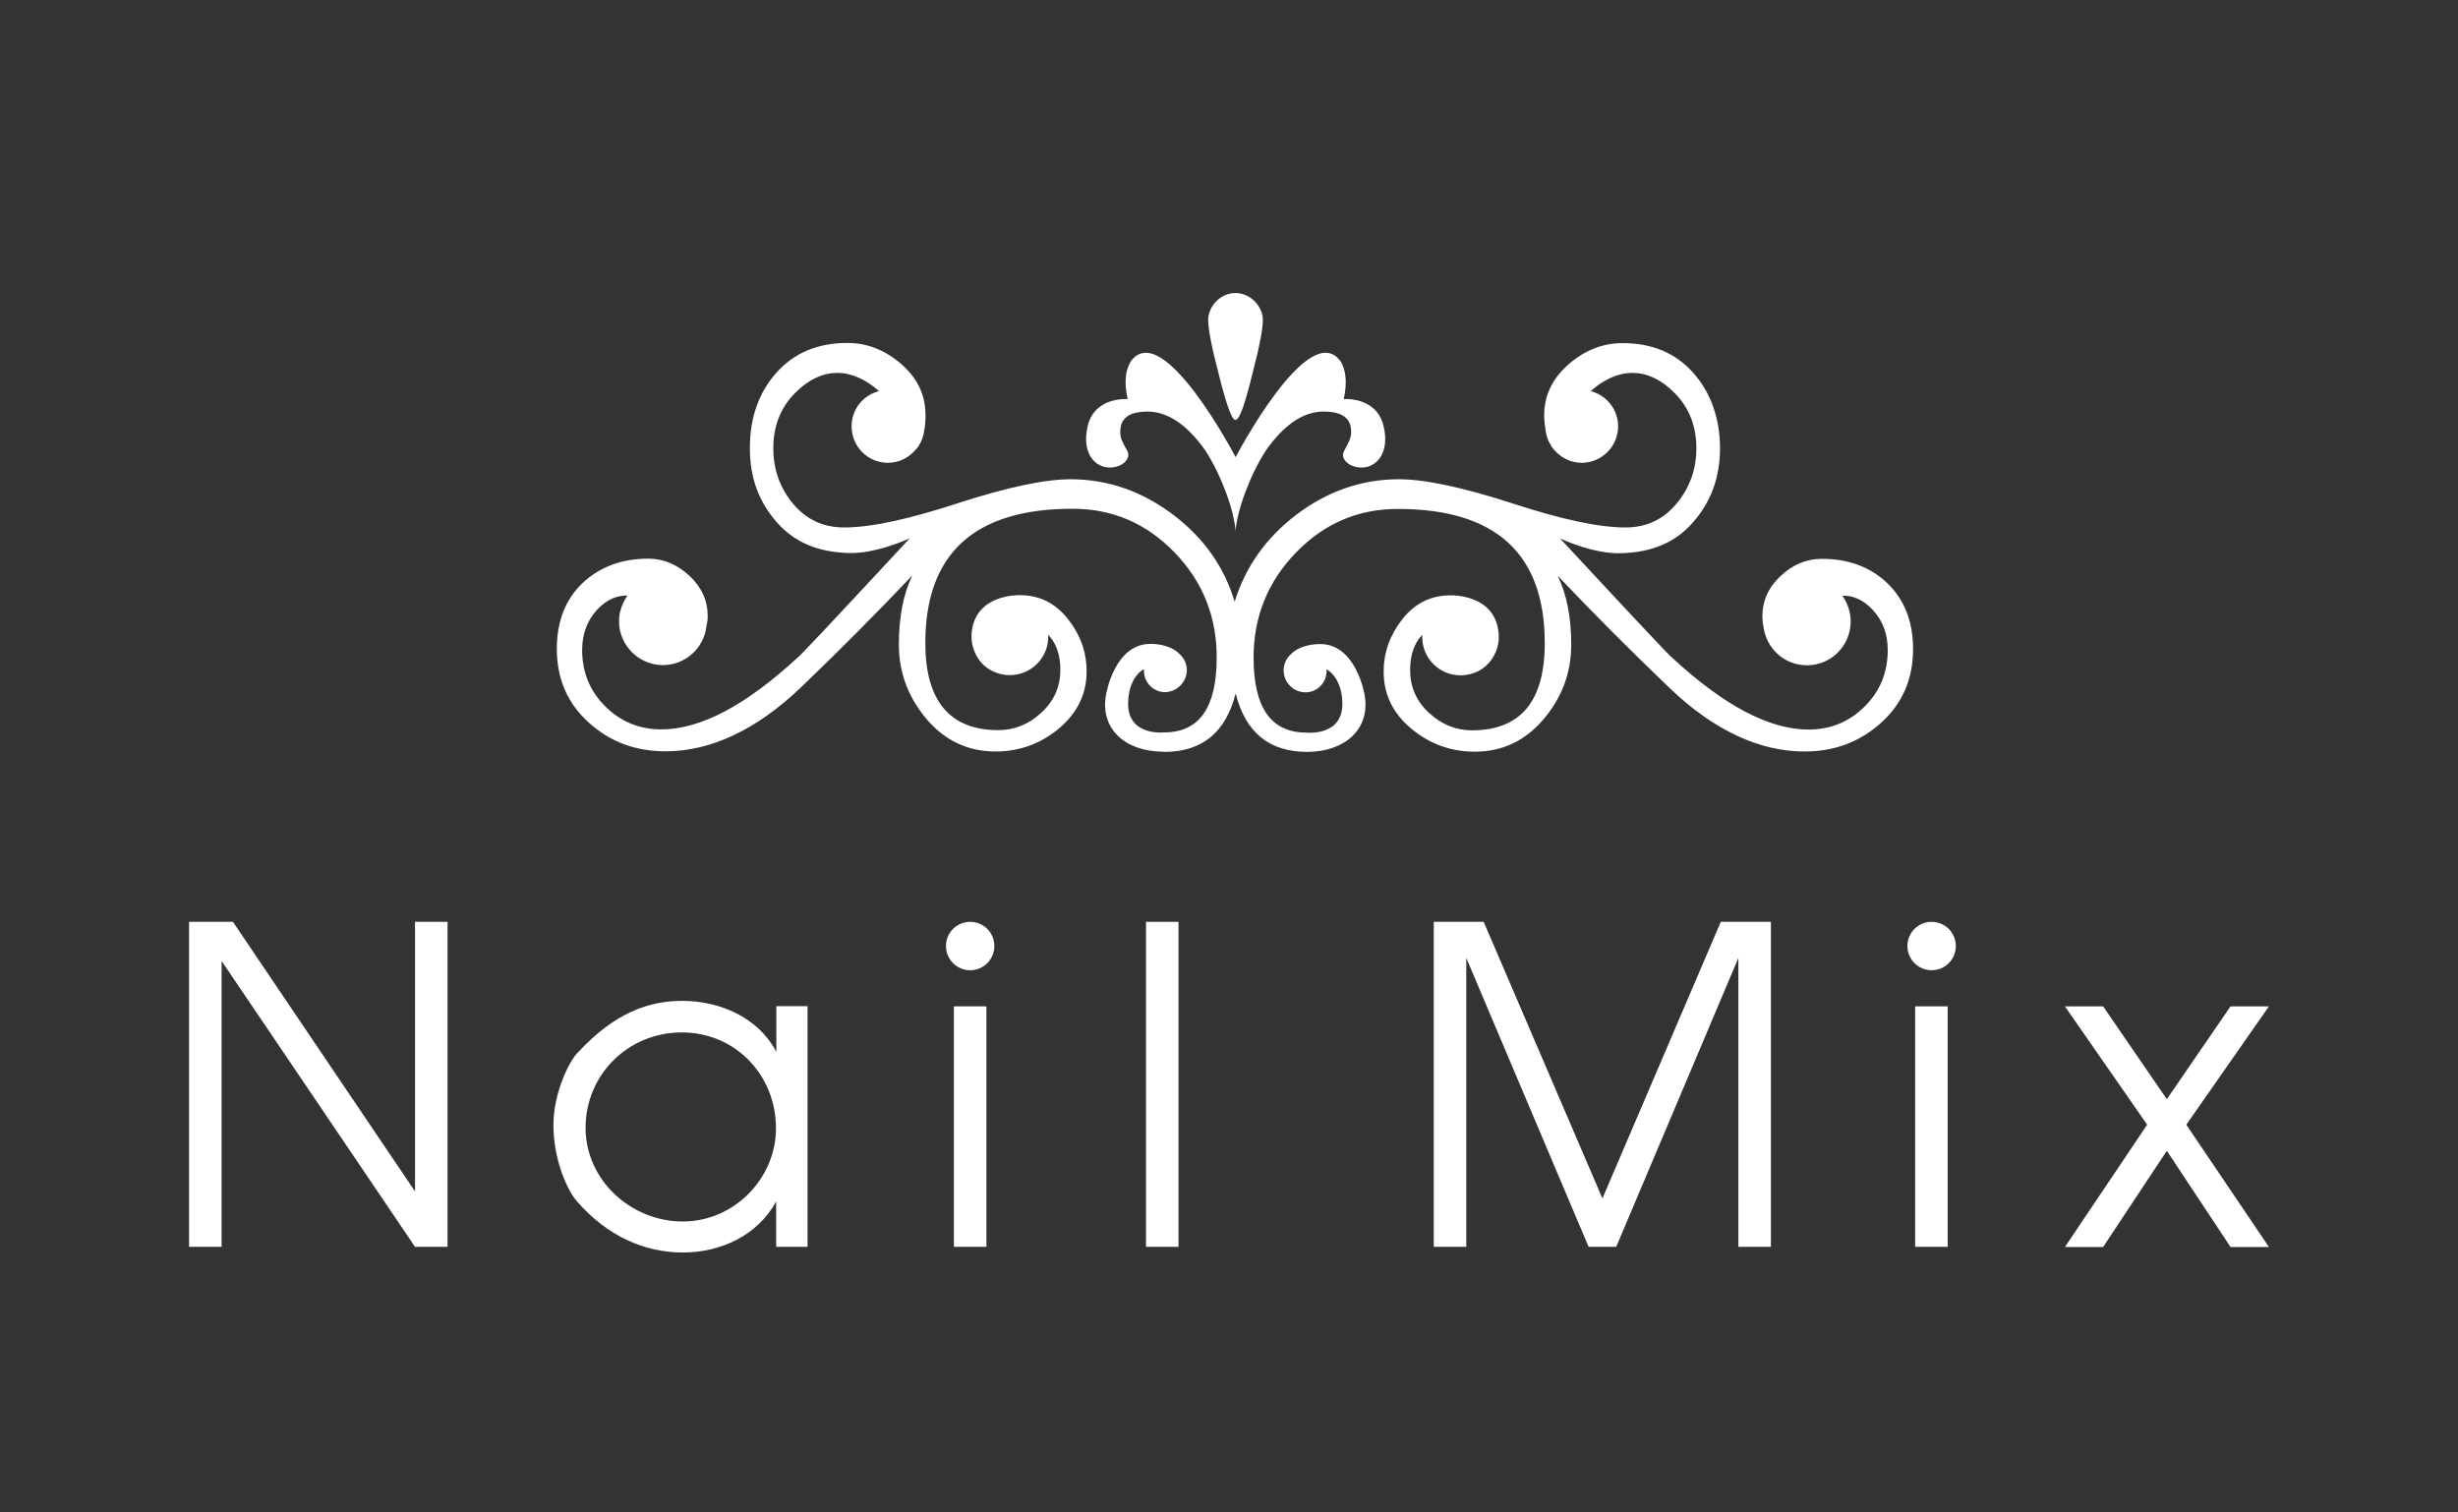
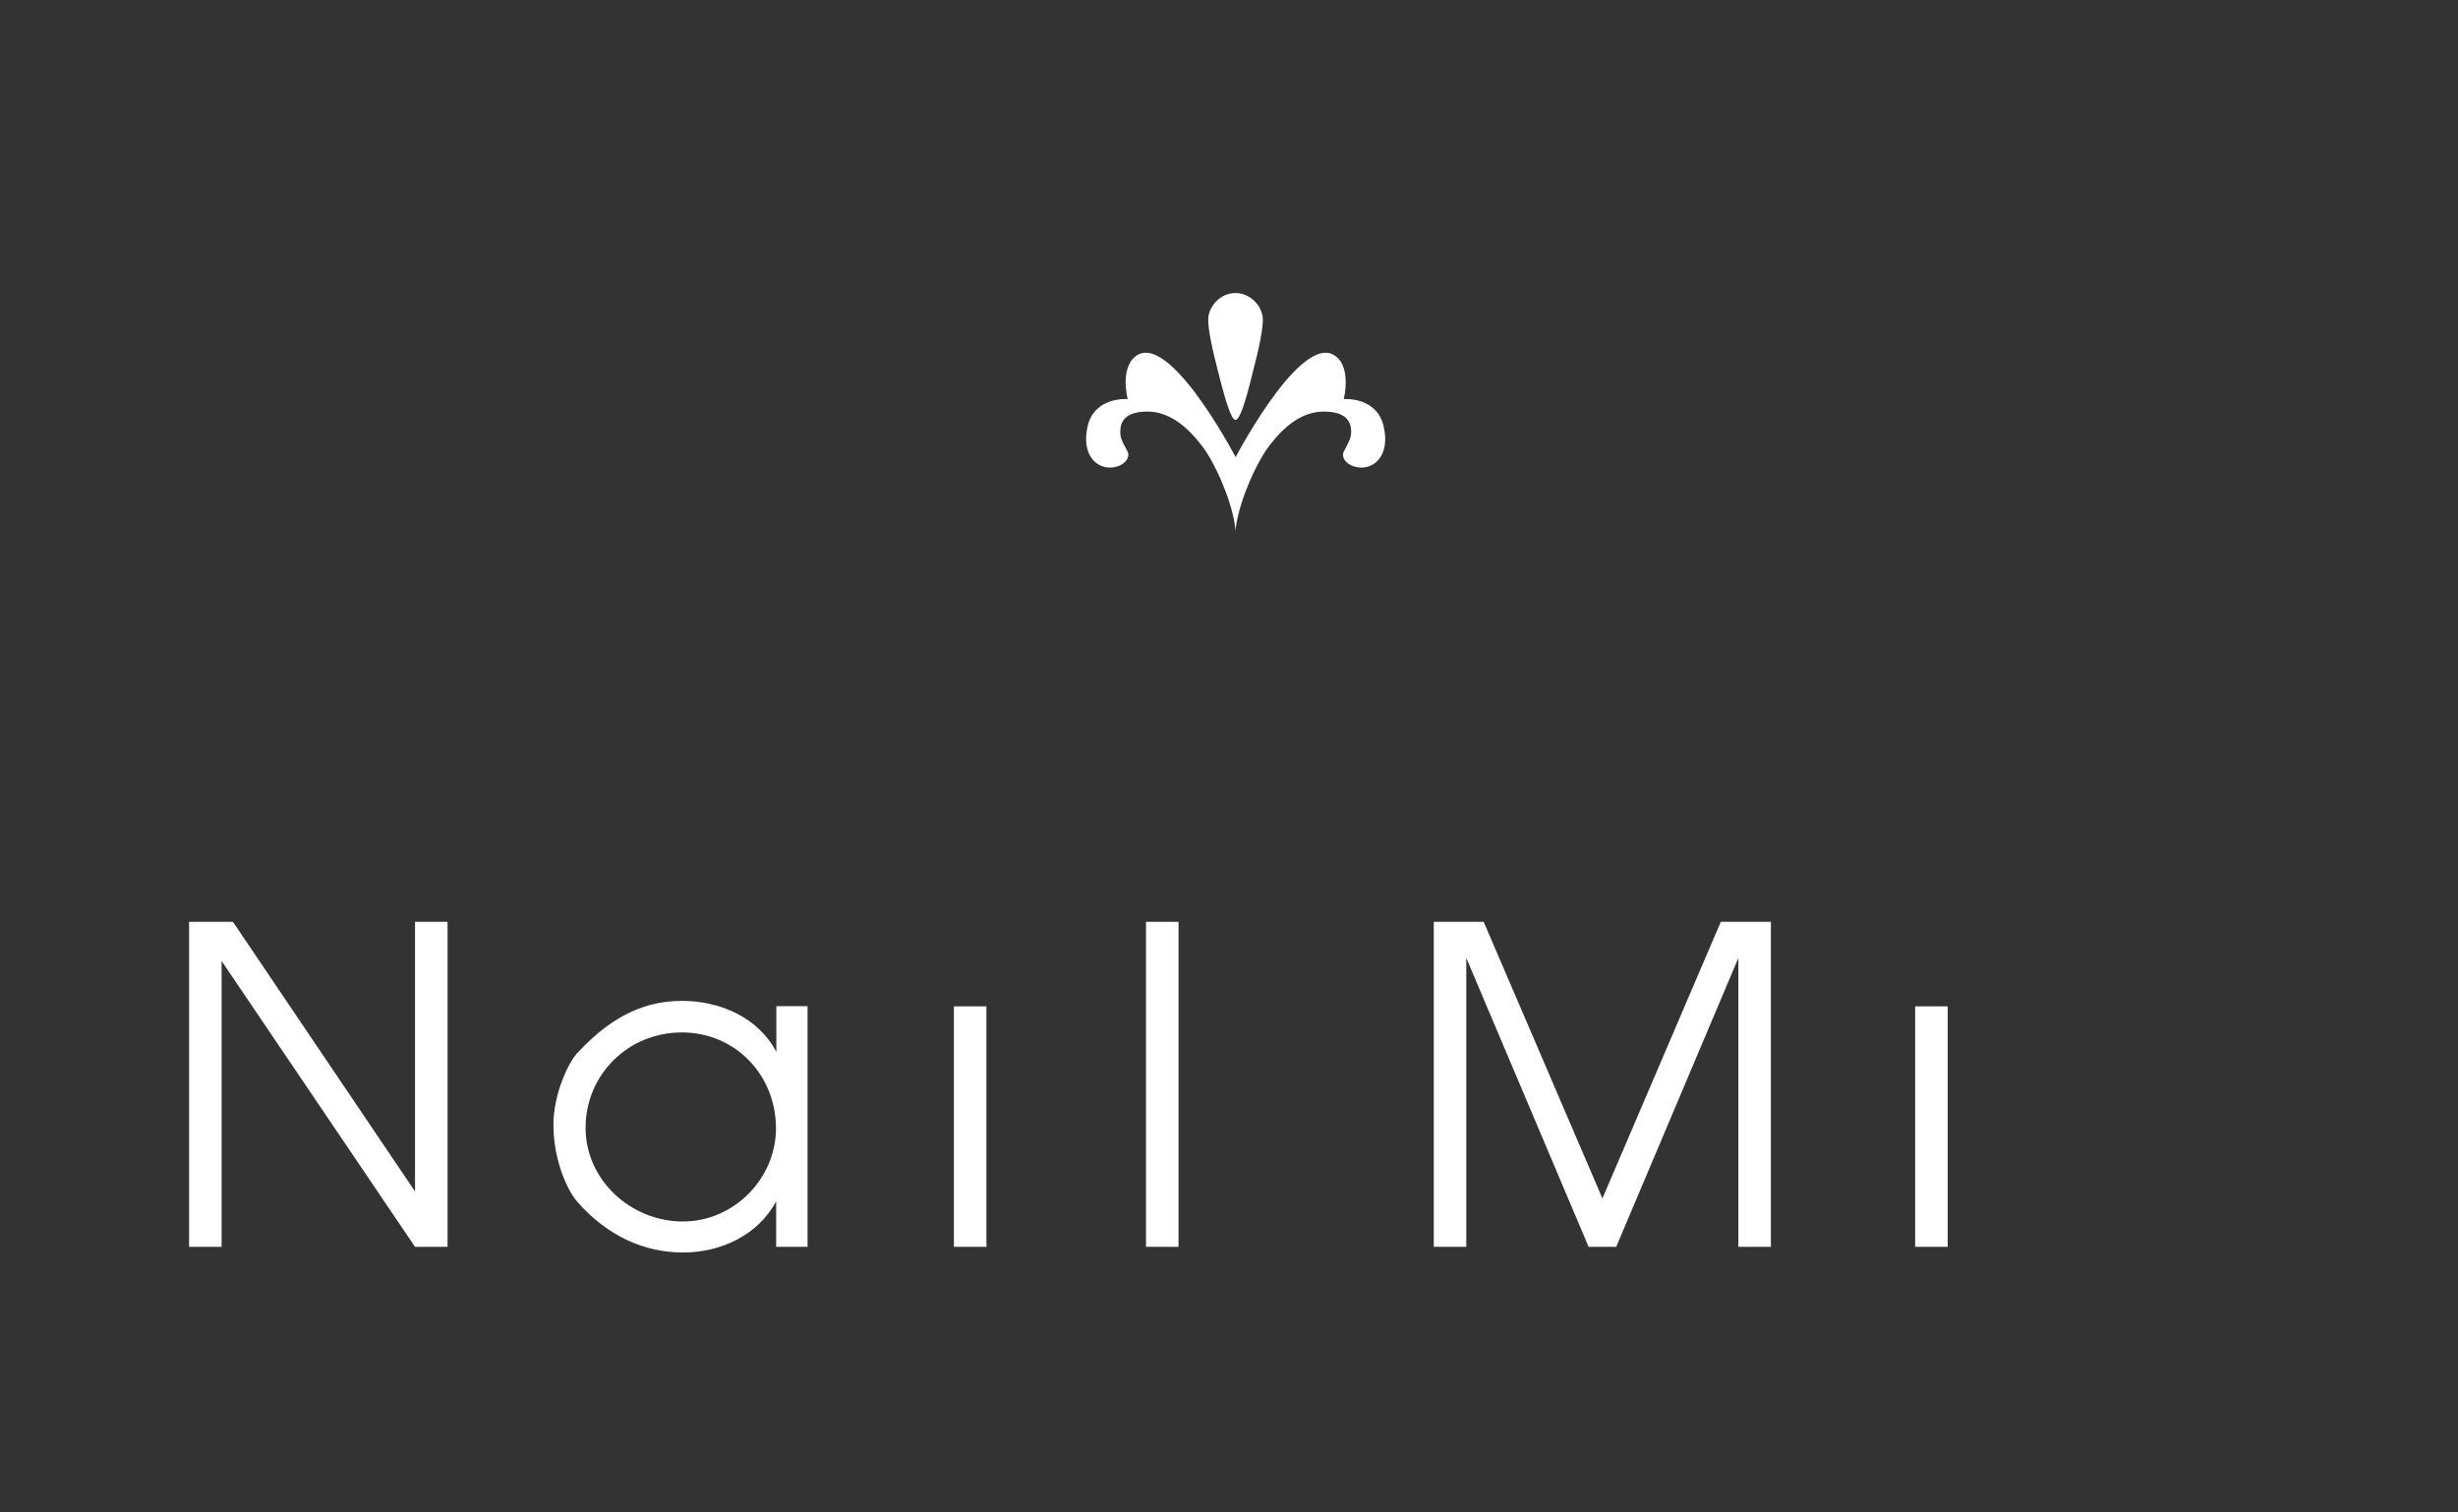
<svg xmlns="http://www.w3.org/2000/svg" id="_レイヤー_2" data-name="レイヤー 2" viewBox="0 0 130 80">
  <rect x="0" y="0" width="130" height="80" fill="#333333" stroke="none" />
  <defs>
    <style>
      .cls-1 {
        fill: #fff;
      }

      .cls-2 {
        fill: none;
      }
    </style>
  </defs>
  <g id="_ヘッダー" data-name="ヘッダー">
-     <rect class="cls-2" width="130" height="80" />
    <g>
      <g>
        <g>
          <path class="cls-1" d="M10,48.76h2.32l9.63,14.26v-14.26h1.72v17.19h-1.72l-10.23-15.12v15.12h-1.72v-17.19Z" />
          <path class="cls-1" d="M42.7,65.95h-1.65v-2.4c-.97,1.79-2.93,2.7-4.93,2.7s-3.98-.84-5.6-2.7c-.46-.51-1.25-2.12-1.25-4.05,0-1.7.86-3.44,1.32-3.86,1.93-2.07,3.72-2.7,5.49-2.7,2,0,4.03.88,4.98,2.7v-2.42h1.65v12.72ZM30.97,59.65c0,2.79,2.42,4.96,5.14,4.96s4.93-2.28,4.93-4.93c0-2.81-2.14-5.07-4.98-5.07s-5.09,2.23-5.09,5.05Z" />
          <path class="cls-1" d="M50.45,53.23h1.72v12.72h-1.72v-12.72Z" />
          <path class="cls-1" d="M60.61,48.76h1.72v17.19h-1.72v-17.19Z" />
-           <path class="cls-1" d="M50.03,50.04c0-.71.57-1.28,1.28-1.28s1.28.57,1.28,1.28-.57,1.28-1.28,1.28-1.28-.58-1.28-1.28Z" />
        </g>
        <g>
          <path class="cls-1" d="M75.82,48.76h2.65l6.28,14.63,6.26-14.63h2.65v17.19h-1.72v-15.28l-6.46,15.28h-1.46l-6.47-15.28v15.28h-1.72v-17.19Z" />
          <path class="cls-1" d="M101.29,53.23h1.72v12.72h-1.72v-12.72Z" />
-           <path class="cls-1" d="M113.56,59.49l-4.35-6.26h2.02l3.37,4.91,3.37-4.91h2.03l-4.37,6.26,4.37,6.47h-2.03l-3.37-5.09-3.37,5.09h-2.02l4.35-6.47Z" />
-           <path class="cls-1" d="M100.88,50.04c0-.71.57-1.28,1.28-1.28s1.28.57,1.28,1.28-.57,1.28-1.28,1.28-1.28-.58-1.28-1.28Z" />
        </g>
      </g>
      <g>
        <path class="cls-1" d="M65.34,22.21c-.21,0-.51-.93-.89-2.45-.37-1.41-.55-2.35-.55-2.84,0-.7.63-1.42,1.44-1.42s1.45.72,1.45,1.42c0,.49-.18,1.43-.55,2.84-.37,1.52-.67,2.45-.9,2.45Z" />
        <path class="cls-1" d="M65.34,28.13c.08-1.15.79-3.04,1.61-4.3.96-1.37,1.98-2.06,3.06-2.06.97,0,1.45.35,1.45,1.06,0,.33-.09.49-.38,1.04-.2.37.23.86.94.86.77,0,1.49-.76,1.16-2.17-.36-1.6-2.11-1.45-2.11-1.45.18-.85.13-1.52-.17-2-1.68-2.32-5.55,5.07-5.55,5.07,0,0-3.86-7.39-5.54-5.07-.3.48-.36,1.15-.17,2,0,0-1.76-.15-2.12,1.45-.32,1.41.39,2.17,1.17,2.17.7,0,1.13-.49.94-.86-.3-.55-.38-.7-.38-1.04,0-.71.48-1.06,1.44-1.06,1.07,0,2.09.69,3.06,2.06.82,1.26,1.53,3.15,1.6,4.3Z" />
-         <path class="cls-1" d="M61.58,39.77c2,0,3.25-1.03,3.77-3.09.52,2.06,1.78,3.09,3.78,3.09s3.37-1.21,3.04-3.03c0,0-.46-2.78-2.46-2.67,0,0-.92,0-1.43.53-.24.21-.39.52-.39.86,0,.64.52,1.16,1.16,1.16s1.15-.54,1.11-1.22c.39.22.78.76.83,1.66.13,1.92-1.9,1.69-1.9,1.69-1.86,0-2.79-1.31-2.79-3.97,0-2.16.75-4.01,2.24-5.55,1.49-1.54,3.28-2.31,5.39-2.31,5.18,0,7.77,2.37,7.77,7.1,0,3.07-1.28,4.61-3.85,4.61-.85,0-1.61-.31-2.28-.93-.66-.61-.99-1.37-.99-2.26,0-.81.22-1.42.64-1.86v.12c0,1.11.9,2.02,2.02,2.02,0,0,1.34.07,1.88-1.27.1-.23.15-.49.15-.76-.04-2.3-2.56-2.2-2.56-2.2-1.03,0-1.88.42-2.54,1.26-.66.84-.99,1.76-.99,2.77,0,1.2.48,2.2,1.46,3.02.97.81,2.09,1.22,3.36,1.22,1.46,0,2.67-.58,3.64-1.72.97-1.15,1.46-2.46,1.46-3.93s-.24-2.69-.72-3.66c1.91,2.01,3.75,3.86,5.89,5.91,2.4,2.31,4.83,3.39,7.17,3.39,1.57,0,2.92-.5,4.05-1.52,1.12-1.01,1.69-2.31,1.69-3.9,0-1.44-.45-2.6-1.35-3.47-.9-.87-2.06-1.3-3.48-1.3-.81,0-1.53.3-2.18.91-.64.6-.96,1.31-.96,2.13,0,.2.02.38.06.56.15,1.15,1.11,2.03,2.3,2.03,1.28,0,2.31-1.04,2.31-2.32,0-.51-.17-.97-.44-1.36.49-.02,1.06.16,1.61.75.54.59.79,1.29.79,2.13,0,1.18-.41,2.18-1.23,2.99-.82.81-1.8,1.21-2.96,1.21-2.07,0-4.48-1.27-7.22-3.81-.05,0-2.03-2.11-5.92-6.3,0,0,1.8.86,3.3.78,1.52-.06,2.77-.53,3.72-1.62.96-1.08,1.44-2.4,1.44-3.93s-.47-2.92-1.4-3.97c-.93-1.06-2.18-1.59-3.75-1.59-1.05,0-2,.37-2.86,1.12-.86.75-1.29,1.65-1.29,2.7,0,.3.04.57.08.82.03.24.1.48.23.68h0c.05.11.12.21.19.3.02.03.04.04.06.06.35.39.86.65,1.42.65,1.07,0,1.93-.87,1.93-1.93,0-.9-.62-1.65-1.45-1.86.81-.73,2.57-1.81,4.47.13.77.79,1.12,1.78,1.12,2.89s-.35,2.09-1.05,2.93c-.7.84-1.59,1.26-2.71,1.26-1.4,0-3.39-.43-5.99-1.28-2.6-.84-4.6-1.27-5.99-1.27-1.97,0-3.8.64-5.45,1.9-1.6,1.23-2.67,2.76-3.23,4.58-.54-1.82-1.61-3.35-3.22-4.58-1.66-1.26-3.48-1.9-5.45-1.9-1.39,0-3.39.43-5.98,1.27-2.6.85-4.6,1.28-6,1.28-1.11,0-2.01-.42-2.71-1.26-.7-.84-1.04-1.82-1.04-2.93s.34-2.09,1.12-2.89c1.9-1.94,3.66-.86,4.47-.13-.84.21-1.45.96-1.45,1.86,0,1.07.86,1.93,1.92,1.93.57,0,1.07-.25,1.43-.65.02-.02.03-.04.06-.06.08-.09.15-.19.2-.3h.01c.11-.21.19-.45.22-.69.05-.25.07-.51.07-.82,0-1.06-.42-1.95-1.28-2.7-.86-.75-1.81-1.12-2.86-1.12-1.57,0-2.82.53-3.76,1.59-.93,1.05-1.39,2.38-1.39,3.97s.48,2.85,1.43,3.93c.96,1.09,2.2,1.56,3.73,1.62,1.5.07,3.3-.78,3.3-.78-3.89,4.19-5.87,6.3-5.92,6.3-2.75,2.54-5.15,3.81-7.22,3.81-1.16,0-2.14-.4-2.96-1.21-.82-.81-1.23-1.81-1.23-2.99,0-.84.26-1.55.79-2.13.55-.59,1.12-.76,1.61-.75-.27.39-.45.85-.45,1.36,0,1.28,1.05,2.32,2.32,2.32,1.18,0,2.16-.89,2.3-2.03.04-.18.07-.36.07-.56,0-.82-.32-1.53-.96-2.13-.65-.6-1.37-.91-2.18-.91-1.42,0-2.58.44-3.49,1.3-.9.87-1.35,2.02-1.35,3.47,0,1.59.57,2.89,1.69,3.9,1.12,1.02,2.48,1.52,4.06,1.52,2.34,0,4.77-1.09,7.17-3.39,2.13-2.04,3.97-3.9,5.88-5.91-.47.97-.71,2.19-.71,3.66s.49,2.77,1.46,3.93c.97,1.14,2.19,1.72,3.65,1.72,1.26,0,2.39-.41,3.36-1.22.97-.82,1.46-1.82,1.46-3.02,0-1.01-.33-1.94-.99-2.77-.67-.85-1.52-1.26-2.55-1.26,0,0-2.51-.09-2.55,2.2,0,.27.06.52.15.76.53,1.33,1.88,1.27,1.88,1.27,1.12,0,2.03-.91,2.03-2.02,0-.05,0-.08-.01-.12.43.44.65,1.05.65,1.86,0,.89-.33,1.65-1,2.26-.66.62-1.42.93-2.28.93-2.56,0-3.86-1.54-3.86-4.61,0-4.73,2.6-7.1,7.78-7.1,2.12,0,3.91.77,5.4,2.31,1.49,1.54,2.23,3.39,2.23,5.55,0,2.66-.92,3.97-2.78,3.97,0,0-2.03.23-1.9-1.69.05-.9.44-1.44.83-1.66-.04.69.5,1.22,1.11,1.22s1.16-.52,1.16-1.16c0-.34-.15-.65-.39-.86-.51-.53-1.42-.53-1.42-.53-2.01-.11-2.46,2.67-2.46,2.67-.34,1.82,1.01,3.03,3.04,3.03Z" />
      </g>
    </g>
  </g>
</svg>